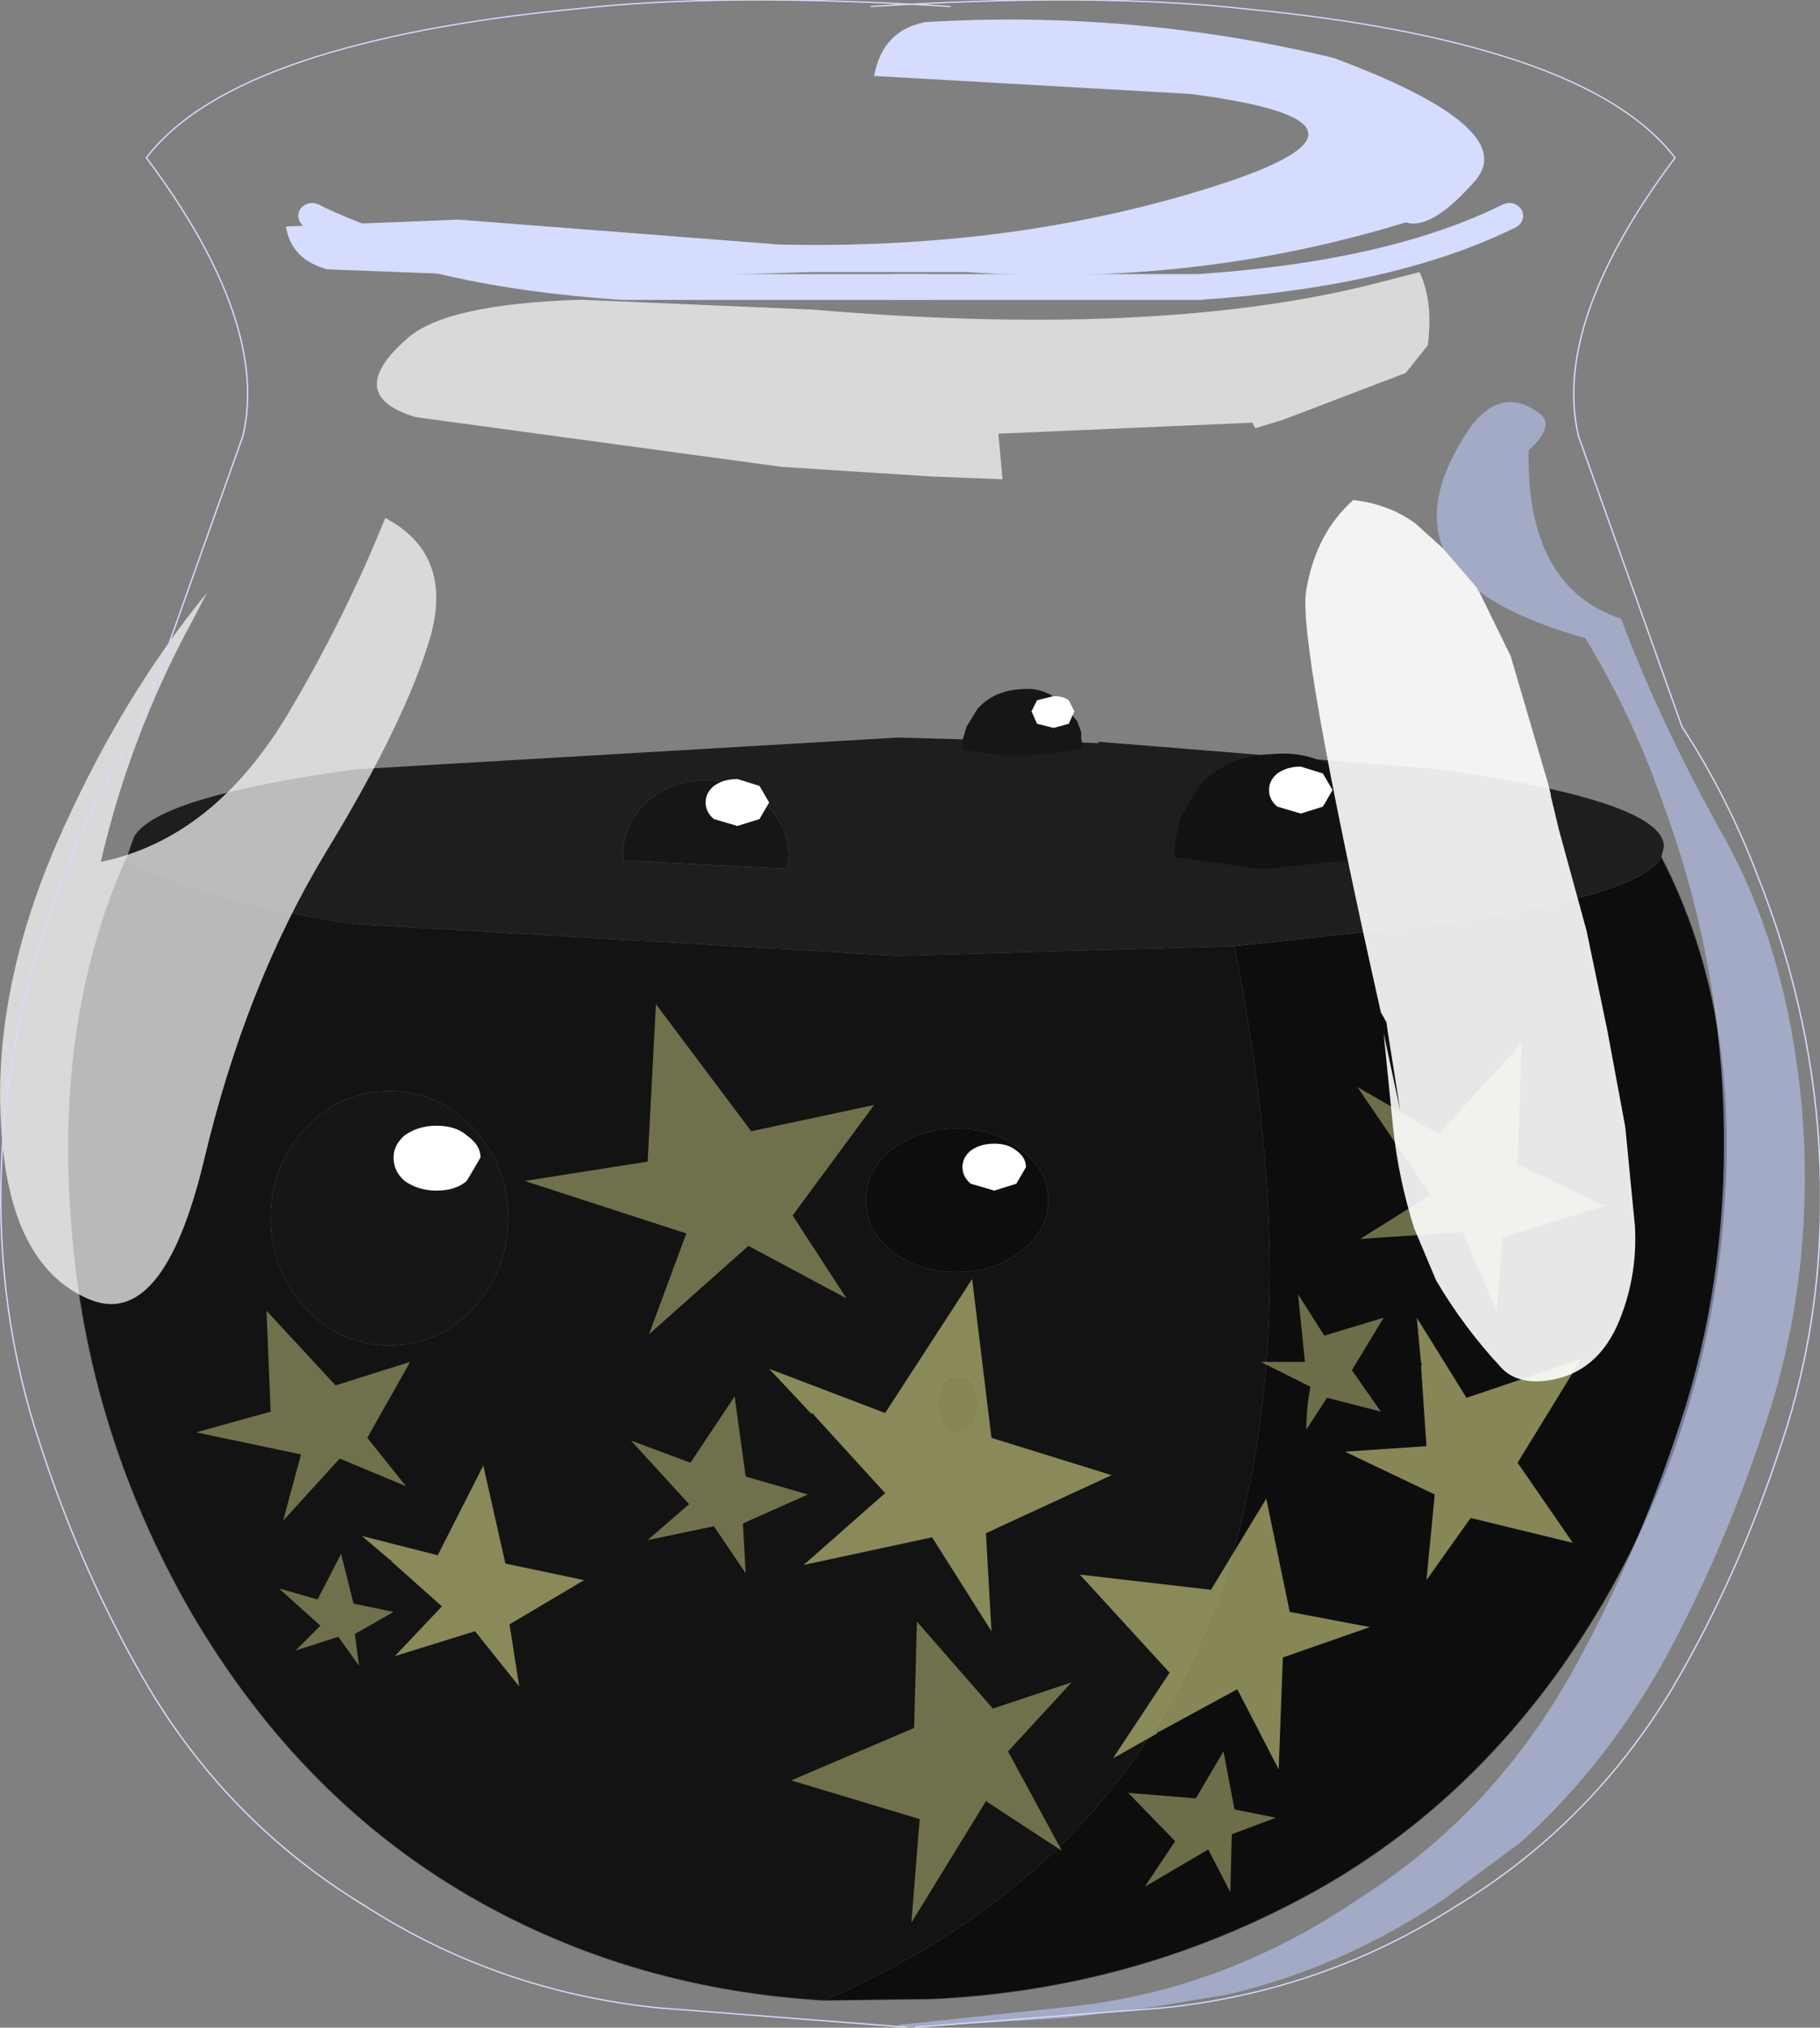
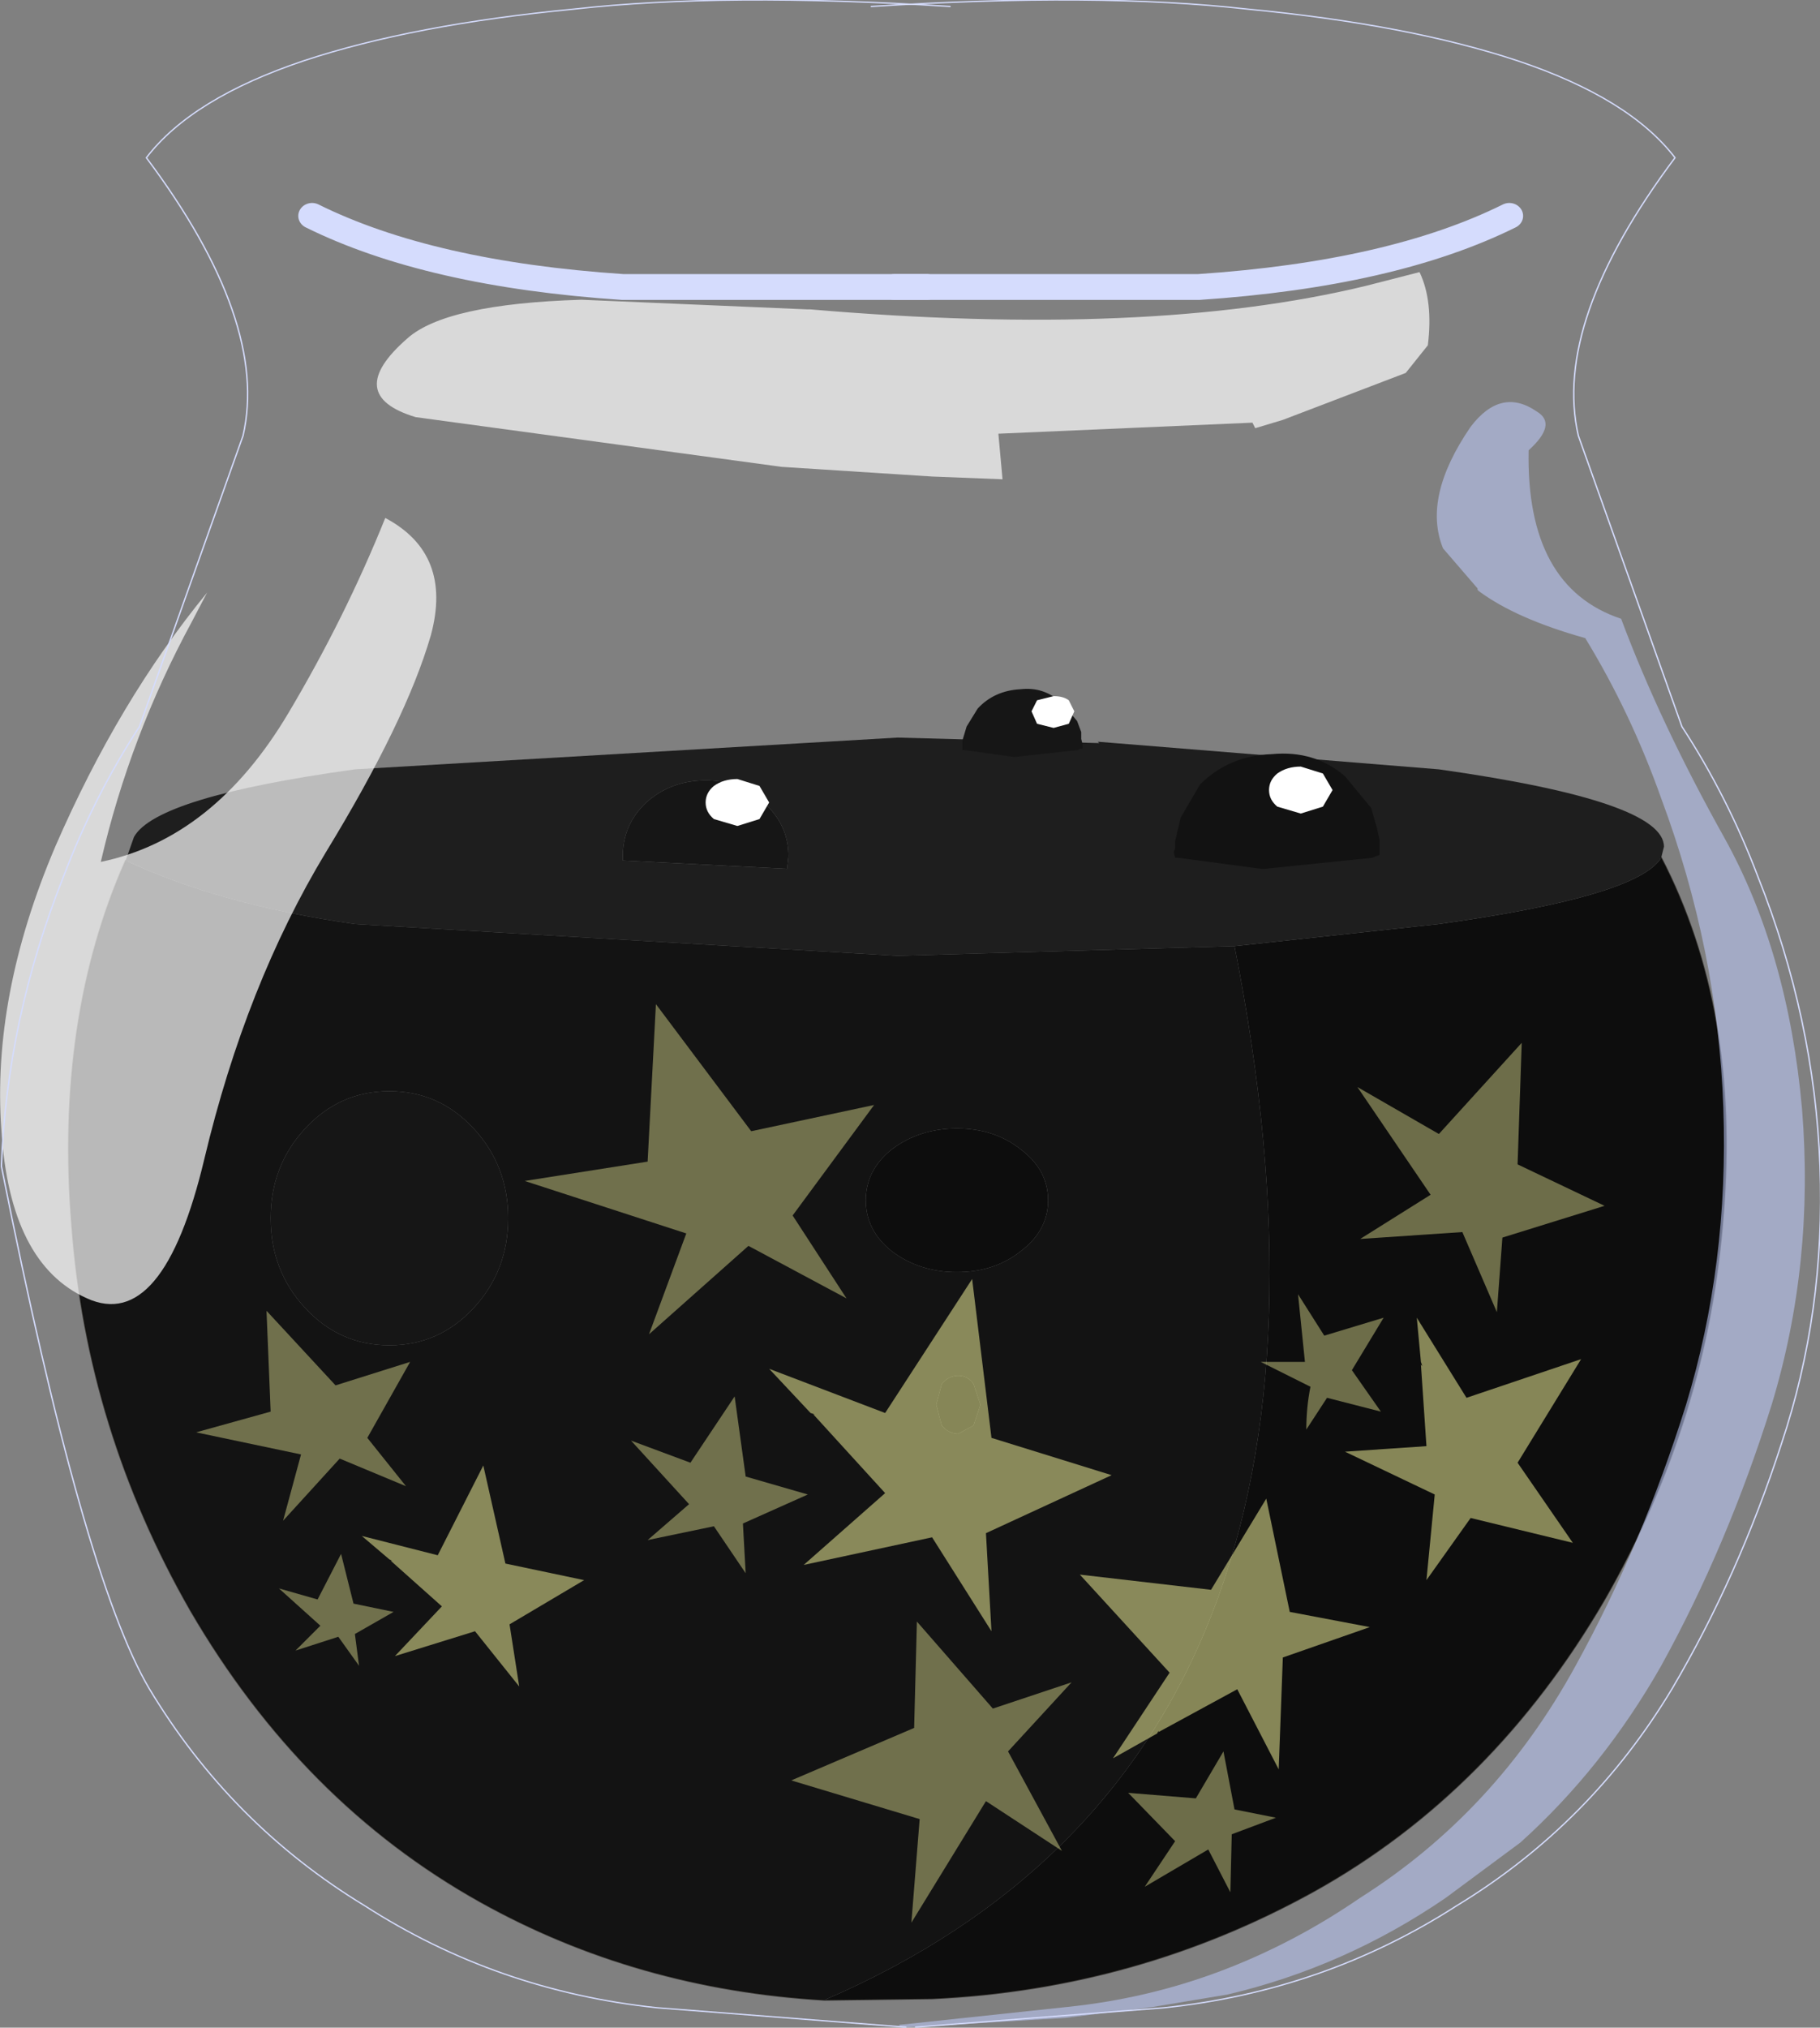
<svg xmlns="http://www.w3.org/2000/svg" xmlns:xlink="http://www.w3.org/1999/xlink" width="65.9px" height="73.4px">
  <rect width="100%" height="100%" fill="#808080" stroke="none" />
  <g transform="matrix(1, 0, 0, 1, -305.3, -208.6)">
    <use xlink:href="#object-0" width="60" height="47.45" transform="matrix(1, 0, 0, 1, 307.8, 233.55)" />
    <use xlink:href="#object-1" width="34" height="17.9" transform="matrix(1, 0, 0, 1, 319.55, 233.8)" />
    <use xlink:href="#object-2" width="51" height="33.25" transform="matrix(1, 0, 0, 1, 312.4, 244.95)" />
    <use xlink:href="#object-3" width="65.35" height="72.7" transform="matrix(1, 0, 0, 1, 305.3, 209.3)" />
    <use xlink:href="#object-4" width="34.35" height="78.4" transform="matrix(-1, 0, 0, 0.936, 371.2, 208.6)" />
    <use xlink:href="#object-5" width="34.35" height="78.4" transform="matrix(1, 0, 0, 0.936, 305.35, 208.6)" />
  </g>
  <defs>
    <g transform="matrix(1, 0, 0, 1, 30, 23.7)" id="object-0">
      <path fill-rule="evenodd" fill="#0d0d0d" stroke="none" d="M12.2 -14.4L19.6 -15.2Q26.8 -16.2 27.65 -17.6Q30.5 -12.1 29.9 -4.7Q29.35 2.7 25.6 9.25Q21.55 16.2 15.1 19.8Q8.7 23.35 1.25 23.7L-2.65 23.75Q18 14.85 12.2 -14.4M4.45 -3.35Q3.5 -2.6 2.15 -2.6Q0.8 -2.6 -0.2 -3.35Q-1.15 -4.1 -1.15 -5.2Q-1.15 -6.3 -0.2 -7.05Q0.8 -7.8 2.15 -7.8Q3.5 -7.8 4.45 -7.05Q5.45 -6.3 5.45 -5.2Q5.45 -4.1 4.45 -3.35M1.6 1.45Q1.85 1.15 2.2 1.15Q2.55 1.15 2.75 1.45L3 2.2L2.75 2.95L2.2 3.25Q1.85 3.25 1.6 2.95L1.4 2.2L1.6 1.45" />
      <path fill-rule="evenodd" fill="#1e1e1e" stroke="none" d="M27.65 -17.6Q26.8 -16.2 19.6 -15.2L12.2 -14.4L0 -14.05L-19.65 -15.2Q-24.55 -15.9 -27.95 -17.5L-27.65 -18.35Q-26.85 -19.8 -19.65 -20.8L0 -21.95L7.3 -21.75L7.25 -21.8L19.6 -20.8Q27.75 -19.65 27.75 -18L27.65 -17.6M-4.85 -19.6Q-5.7 -20.4 -6.95 -20.4Q-8.2 -20.4 -9.1 -19.6Q-9.95 -18.8 -9.95 -17.65L-9.95 -17.5L-4 -17.2L-3.95 -17.65Q-3.95 -18.8 -4.85 -19.6" />
      <path fill-rule="evenodd" fill="#131313" stroke="none" d="M12.2 -14.4Q18 14.85 -2.65 23.75Q-9.45 23.35 -15.1 20.2Q-21.55 16.6 -25.6 9.65Q-29.35 3.1 -29.9 -4.3Q-30.5 -11.75 -27.95 -17.5Q-24.55 -15.9 -19.65 -15.2L0 -14.05L12.2 -14.4M4.45 -3.35Q5.45 -4.1 5.45 -5.2Q5.45 -6.3 4.45 -7.05Q3.5 -7.8 2.15 -7.8Q0.8 -7.8 -0.2 -7.05Q-1.15 -6.3 -1.15 -5.2Q-1.15 -4.1 -0.2 -3.35Q0.8 -2.6 2.15 -2.6Q3.5 -2.6 4.45 -3.35M1.6 1.45L1.4 2.2L1.6 2.95Q1.85 3.25 2.2 3.25L2.75 2.95L3 2.2L2.75 1.45Q2.55 1.15 2.2 1.15Q1.85 1.15 1.6 1.45M-22.7 -4.55Q-22.7 -2.65 -21.45 -1.3Q-20.2 0.05 -18.4 0.05Q-16.6 0.05 -15.35 -1.3Q-14.1 -2.65 -14.1 -4.55Q-14.1 -6.45 -15.35 -7.8Q-16.6 -9.15 -18.4 -9.15Q-20.2 -9.15 -21.45 -7.8Q-22.7 -6.45 -22.7 -4.55" />
      <path fill-rule="evenodd" fill="#161616" stroke="none" d="M-22.7 -4.55Q-22.7 -6.45 -21.45 -7.8Q-20.2 -9.15 -18.4 -9.15Q-16.6 -9.15 -15.35 -7.8Q-14.1 -6.45 -14.1 -4.55Q-14.1 -2.65 -15.35 -1.3Q-16.6 0.05 -18.4 0.05Q-20.2 0.05 -21.45 -1.3Q-22.7 -2.65 -22.7 -4.55M-4.85 -19.6Q-3.95 -18.8 -3.95 -17.65L-4 -17.2L-9.95 -17.5L-9.95 -17.65Q-9.95 -18.8 -9.1 -19.6Q-8.2 -20.4 -6.95 -20.4Q-5.7 -20.4 -4.85 -19.6" />
      <path fill="none" stroke="#0c0a08" stroke-opacity="0.6" stroke-width="0.05" stroke-linecap="round" stroke-linejoin="round" d="M-2.65 23.75L1.25 23.7Q8.7 23.35 15.1 19.8Q21.55 16.2 25.6 9.25Q29.35 2.7 29.9 -4.7Q30.5 -12.1 27.65 -17.6M-2.65 23.75Q-9.45 23.35 -15.1 20.2Q-21.55 16.6 -25.6 9.65Q-29.35 3.1 -29.9 -4.3Q-30.5 -11.75 -27.95 -17.5" />
      <path fill-rule="evenodd" fill="#161616" stroke="none" d="M4.45 -23.7Q5.3 -23.8 5.95 -23.2L6.5 -22.55L6.65 -22.15L6.65 -21.9L6.7 -21.7L6.7 -21.55L6.6 -21.55L6.55 -21.5L4.25 -21.25L4.2 -21.25L2.4 -21.5L2.35 -21.5L2.35 -21.6L2.35 -21.7L2.35 -21.85L2.5 -22.35L2.9 -23Q3.5 -23.65 4.45 -23.7" />
      <path fill-rule="evenodd" fill="#121212" stroke="none" d="M16.2 -20.55L17.15 -19.4L17.35 -18.7L17.45 -18.25L17.45 -17.9L17.45 -17.7L17.3 -17.65L17.2 -17.6L13.3 -17.2L13.15 -17.2L10.15 -17.6L10.05 -17.6L10 -17.8L10.05 -17.95L10.05 -18.2L10.25 -19.05L10.95 -20.25Q12 -21.3 13.55 -21.35Q15.1 -21.5 16.2 -20.55" />
    </g>
    <g transform="matrix(1, 0, 0, 1, -319.55, -233.8)" id="object-1">
      <path fill-rule="evenodd" fill="#ffffff" stroke="none" d="M353.2 237.8L352.4 238.05L351.55 237.8Q351.25 237.55 351.25 237.2Q351.25 236.85 351.55 236.6Q351.9 236.35 352.4 236.35L353.2 236.6L353.55 237.2L353.2 237.8" />
-       <path fill-rule="evenodd" fill="#ffffff" stroke="none" d="M342.1 251.45L341.3 251.7L340.45 251.45Q340.15 251.2 340.15 250.85Q340.15 250.5 340.45 250.25Q340.8 250 341.3 250Q341.8 250 342.1 250.25Q342.45 250.5 342.45 250.85L342.1 251.45" />
-       <path fill-rule="evenodd" fill="#ffffff" stroke="none" d="M322.2 251.35Q321.8 251.7 321.1 251.7Q320.45 251.7 319.95 251.35Q319.55 251 319.55 250.5Q319.55 250.05 319.95 249.7Q320.45 249.35 321.1 249.35Q321.8 249.35 322.2 249.7Q322.7 250.05 322.7 250.5L322.2 251.35" />
      <path fill-rule="evenodd" fill="#ffffff" stroke="none" d="M332.8 238.25L332 238.5L331.15 238.25Q330.85 238 330.85 237.65Q330.85 237.3 331.15 237.05Q331.5 236.8 332 236.8L332.8 237.05L333.15 237.65L332.8 238.25" />
      <path fill-rule="evenodd" fill="#ffffff" stroke="none" d="M344 234.8L343.45 234.95L342.85 234.8L342.65 234.35L342.85 233.95L343.45 233.8Q343.8 233.8 344 233.95L344.2 234.35L344 234.8" />
    </g>
    <g transform="matrix(1, 0, 0, 1, 25.2, -11.5)" id="object-2">
      <path fill-rule="evenodd" fill="#fefea2" fill-opacity="0.4" stroke="none" d="M-20.15 25.3L-17.45 24.45L-19 27.2L-17.6 28.95L-20 27.95L-22.05 30.2L-21.4 27.8L-25.2 27L-22.5 26.25L-22.65 22.6L-20.15 25.3M-20.8 33.05L-19.95 31.4L-19.5 33.2L-18.05 33.5L-19.45 34.3L-19.3 35.45L-20.05 34.4L-21.6 34.9L-20.7 34L-22.2 32.65L-20.8 33.05" />
      <path fill-rule="evenodd" fill="#fefea2" fill-opacity="0.502" stroke="none" d="M-18.1 31.65L-18.2 31.6L-19.2 30.75L-16.45 31.45L-14.8 28.2L-14 31.75L-11.15 32.35L-13.85 33.95L-13.5 36.2L-15.1 34.2L-18 35.1L-16.3 33.3L-18.15 31.65L-18.1 31.65" />
      <path fill-rule="evenodd" fill="#fefea2" fill-opacity="0.4" stroke="none" d="M0.8 37.7L0.9 33.85L3.65 37L6.5 36.05L4.2 38.55L6.15 42.15L3.4 40.35L0.7 44.75L1 41L-3.65 39.6L0.8 37.7M10.25 41.8L8.55 40.05L11 40.25L12 38.55L12.4 40.65L13.9 40.95L12.3 41.55L12.25 43.65L11.45 42.1L9.15 43.45L10.25 41.8" />
      <path fill-rule="evenodd" fill="#fefea2" fill-opacity="0.502" stroke="none" d="M9.65 37.8L9.6 37.9L8 38.8L10.05 35.7L6.8 32.15L11.55 32.7L13.55 29.4L14.4 33.5L17.3 34.05L14.15 35.15L14 39.2L12.5 36.3L9.65 37.85L9.65 37.8" />
      <path fill-rule="evenodd" fill="#fefea2" fill-opacity="0.4" stroke="none" d="M22.65 17.3L25.8 18.8L22.1 19.95L21.9 22.65L20.65 19.75L16.95 20L19.5 18.4L16.85 14.5L19.8 16.2L22.8 12.9L22.65 17.3M15.65 23.5L17.8 22.85L16.65 24.75L17.7 26.25L15.75 25.75L15 26.9Q15 26.1 15.15 25.35L13.35 24.45L14.95 24.45L14.7 22L15.65 23.5" />
      <path fill-rule="evenodd" fill="#fefea2" fill-opacity="0.502" stroke="none" d="M19.2 24.6L19.15 24.45L19 22.85L20.8 25.75L24.95 24.35L22.65 28.1L24.65 31L20.95 30.1L19.35 32.35L19.65 29.25L16.4 27.7L19.35 27.5L19.15 24.55L19.2 24.6" />
      <path fill-rule="evenodd" fill="#fefea2" fill-opacity="0.4" stroke="none" d="M-5.1 16.1L-0.65 15.15L-3.6 19.15L-1.65 22.15L-5.2 20.25L-8.8 23.45L-7.45 19.8L-13.3 17.9L-8.85 17.2L-8.55 11.5L-5.1 16.1M-7.3 28.1L-5.7 25.7L-5.3 28.6L-3.05 29.25L-5.4 30.3L-5.3 32.1L-6.45 30.4L-8.85 30.9L-7.35 29.6L-9.45 27.3L-7.3 28.1" />
      <path fill-rule="evenodd" fill="#fefea2" fill-opacity="0.502" stroke="none" d="M-2.8 26.35L-2.95 26.3L-4.45 24.7L-0.25 26.3L2.9 21.45L3.6 27.2L7.95 28.55L3.4 30.65L3.6 34.2L1.45 30.8L-3.2 31.8L-0.25 29.2L-2.85 26.35L-2.8 26.35" />
    </g>
    <g transform="matrix(1, 0, 0, 1, -305.3, -209.3)" id="object-3">
      <path fill-rule="evenodd" fill="#ffffff" fill-opacity="0.702" stroke="none" d="M357 221.1L356.2 222.1L351.75 223.8L350.75 224.1L350.65 223.9L341.45 224.3L341.6 225.95L339.05 225.85L333.6 225.5L320.35 223.7Q317.7 222.9 320.05 220.85Q321.45 219.6 326.35 219.45L334.55 219.8L334.65 219.8Q346.9 220.85 354.75 218.95L356.7 218.45Q357.2 219.5 357 221.1M319.25 227.35Q321.7 228.65 320.9 231.6Q320 234.7 317.1 239.45Q314.2 244.25 312.7 250.55Q311.2 256.85 308.45 255.6Q305.65 254.35 305.35 249.5Q305 244.65 307.3 239.25Q309.6 233.95 312.8 230.05L312.25 231.1Q310 235.25 308.95 239.8Q313.05 238.95 315.75 234.4Q317.8 230.95 319.25 227.35" />
-       <path fill-rule="evenodd" fill="#d5dcfd" stroke="none" d="M348.4 212L336.95 211.35Q337.25 209.7 338.8 209.4Q346.35 208.95 353.6 210.7Q360.3 213.2 358.75 215.1Q357.15 216.95 356.2 216.65Q348.55 219 340.3 218.45L334.65 218.45L326.5 218.7L326.35 218.7L317.15 218.35Q315.85 218 315.65 216.8L321.9 216.55L333.5 217.45Q342 217.65 349.25 215.35Q356.5 213.05 348.4 212" />
      <path fill-rule="evenodd" fill="#beccfc" fill-opacity="0.561" stroke="none" d="M357.55 228.45Q356.8 226.6 358.55 224.05Q359.65 222.6 360.95 223.5Q361.7 223.95 360.65 224.9Q360.55 229.85 364 231Q365.4 234.75 367.75 238.95Q370.05 243.1 370.55 248.75Q371 254.35 369.45 259.45Q367.85 264.55 365.45 268.9Q363.35 272.6 360.35 275.3L357.65 277.3Q354 279.8 349.75 280.8L347.05 281.25L343.85 281.65L337.95 282L337.85 281.9L343.95 281.25Q346.85 280.95 349.5 279.95Q352.15 278.95 354.55 277.3Q357 275.75 358.95 273.65Q360.9 271.55 362.35 268.9Q364.75 264.55 366.35 259.45Q367.9 254.35 367.7 248.7Q367.5 243 365.45 237.5Q364.35 234.4 362.7 231.7Q360.2 231 358.85 230L358.8 229.95L358.8 229.9L357.55 228.45" />
-       <path fill-rule="evenodd" fill="#ffffff" fill-opacity="0.902" stroke="none" d="M358.85 230L359.95 232.25L360 232.35L361.35 236.95L361.45 237.35L361.45 237.4L361.75 238.65L362.75 242.3L363.5 245.9L364.15 249.4L364.5 253Q364.6 254.9 363.85 256.6Q363 258.45 361.1 258.6Q360.15 258.65 359.65 258.1Q358.3 256.65 357.3 254.95L356.5 253.05Q355.95 251.3 355.75 249.5L355.4 246L356 248.8L355.55 245.95L355.5 245.6L355.3 245.25Q352.25 231.65 352.6 229.95Q352.95 227.9 354.3 226.7Q355.6 226.85 356.55 227.55L357.55 228.45L358.8 229.9L358.8 229.95L358.85 230" />
    </g>
    <g transform="matrix(1, 0, 0, 1, 1, 0.35)" id="object-4">
      <path fill="none" stroke="#d5dcfd" stroke-width="1" stroke-linecap="round" stroke-linejoin="round" d="M10.25 8Q14.5 10.25 21.5 10.75L32.5 10.75" />
      <path fill="none" stroke="#d5dcfd" stroke-width="0.05" stroke-linecap="round" stroke-linejoin="round" d="M33.35 -0.1Q25.15 -0.65 19.75 0Q13.9 0.6 9.95 2Q5.9 3.45 4.25 5.75Q8.7 12.1 7.75 16.5L4 27.75Q2.35 30.45 1.25 33.55Q-0.8 39.05 -1 44.75Q-1.2 50.4 0.4 55.5Q1.95 60.6 4.35 64.95Q7.3 70.2 12.15 73.35Q16.95 76.65 22.75 77.3L31.75 78.05" />
    </g>
    <g transform="matrix(1, 0, 0, 1, 1, 0.35)" id="object-5">
      <path fill="none" stroke="#d5dcfd" stroke-width="1" stroke-linecap="round" stroke-linejoin="round" d="M10.25 8Q14.5 10.25 21.5 10.75L32.5 10.75" />
-       <path fill="none" stroke="#d5dcfd" stroke-width="0.05" stroke-linecap="round" stroke-linejoin="round" d="M33.35 -0.1Q25.15 -0.65 19.75 0Q13.9 0.6 9.95 2Q5.9 3.45 4.25 5.75Q8.7 12.1 7.75 16.5L4 27.75Q2.35 30.45 1.25 33.55Q-0.8 39.05 -1 44.75Q-1.2 50.4 0.4 55.5Q1.95 60.6 4.35 64.95Q7.3 70.2 12.15 73.35Q16.95 76.65 22.75 77.3L31.75 78.05" />
+       <path fill="none" stroke="#d5dcfd" stroke-width="0.05" stroke-linecap="round" stroke-linejoin="round" d="M33.35 -0.1Q25.15 -0.65 19.75 0Q13.9 0.6 9.95 2Q5.9 3.45 4.25 5.75Q8.7 12.1 7.75 16.5L4 27.75Q2.35 30.45 1.25 33.55Q-0.8 39.05 -1 44.75Q1.95 60.6 4.35 64.95Q7.3 70.2 12.15 73.35Q16.95 76.65 22.75 77.3L31.75 78.05" />
    </g>
  </defs>
</svg>